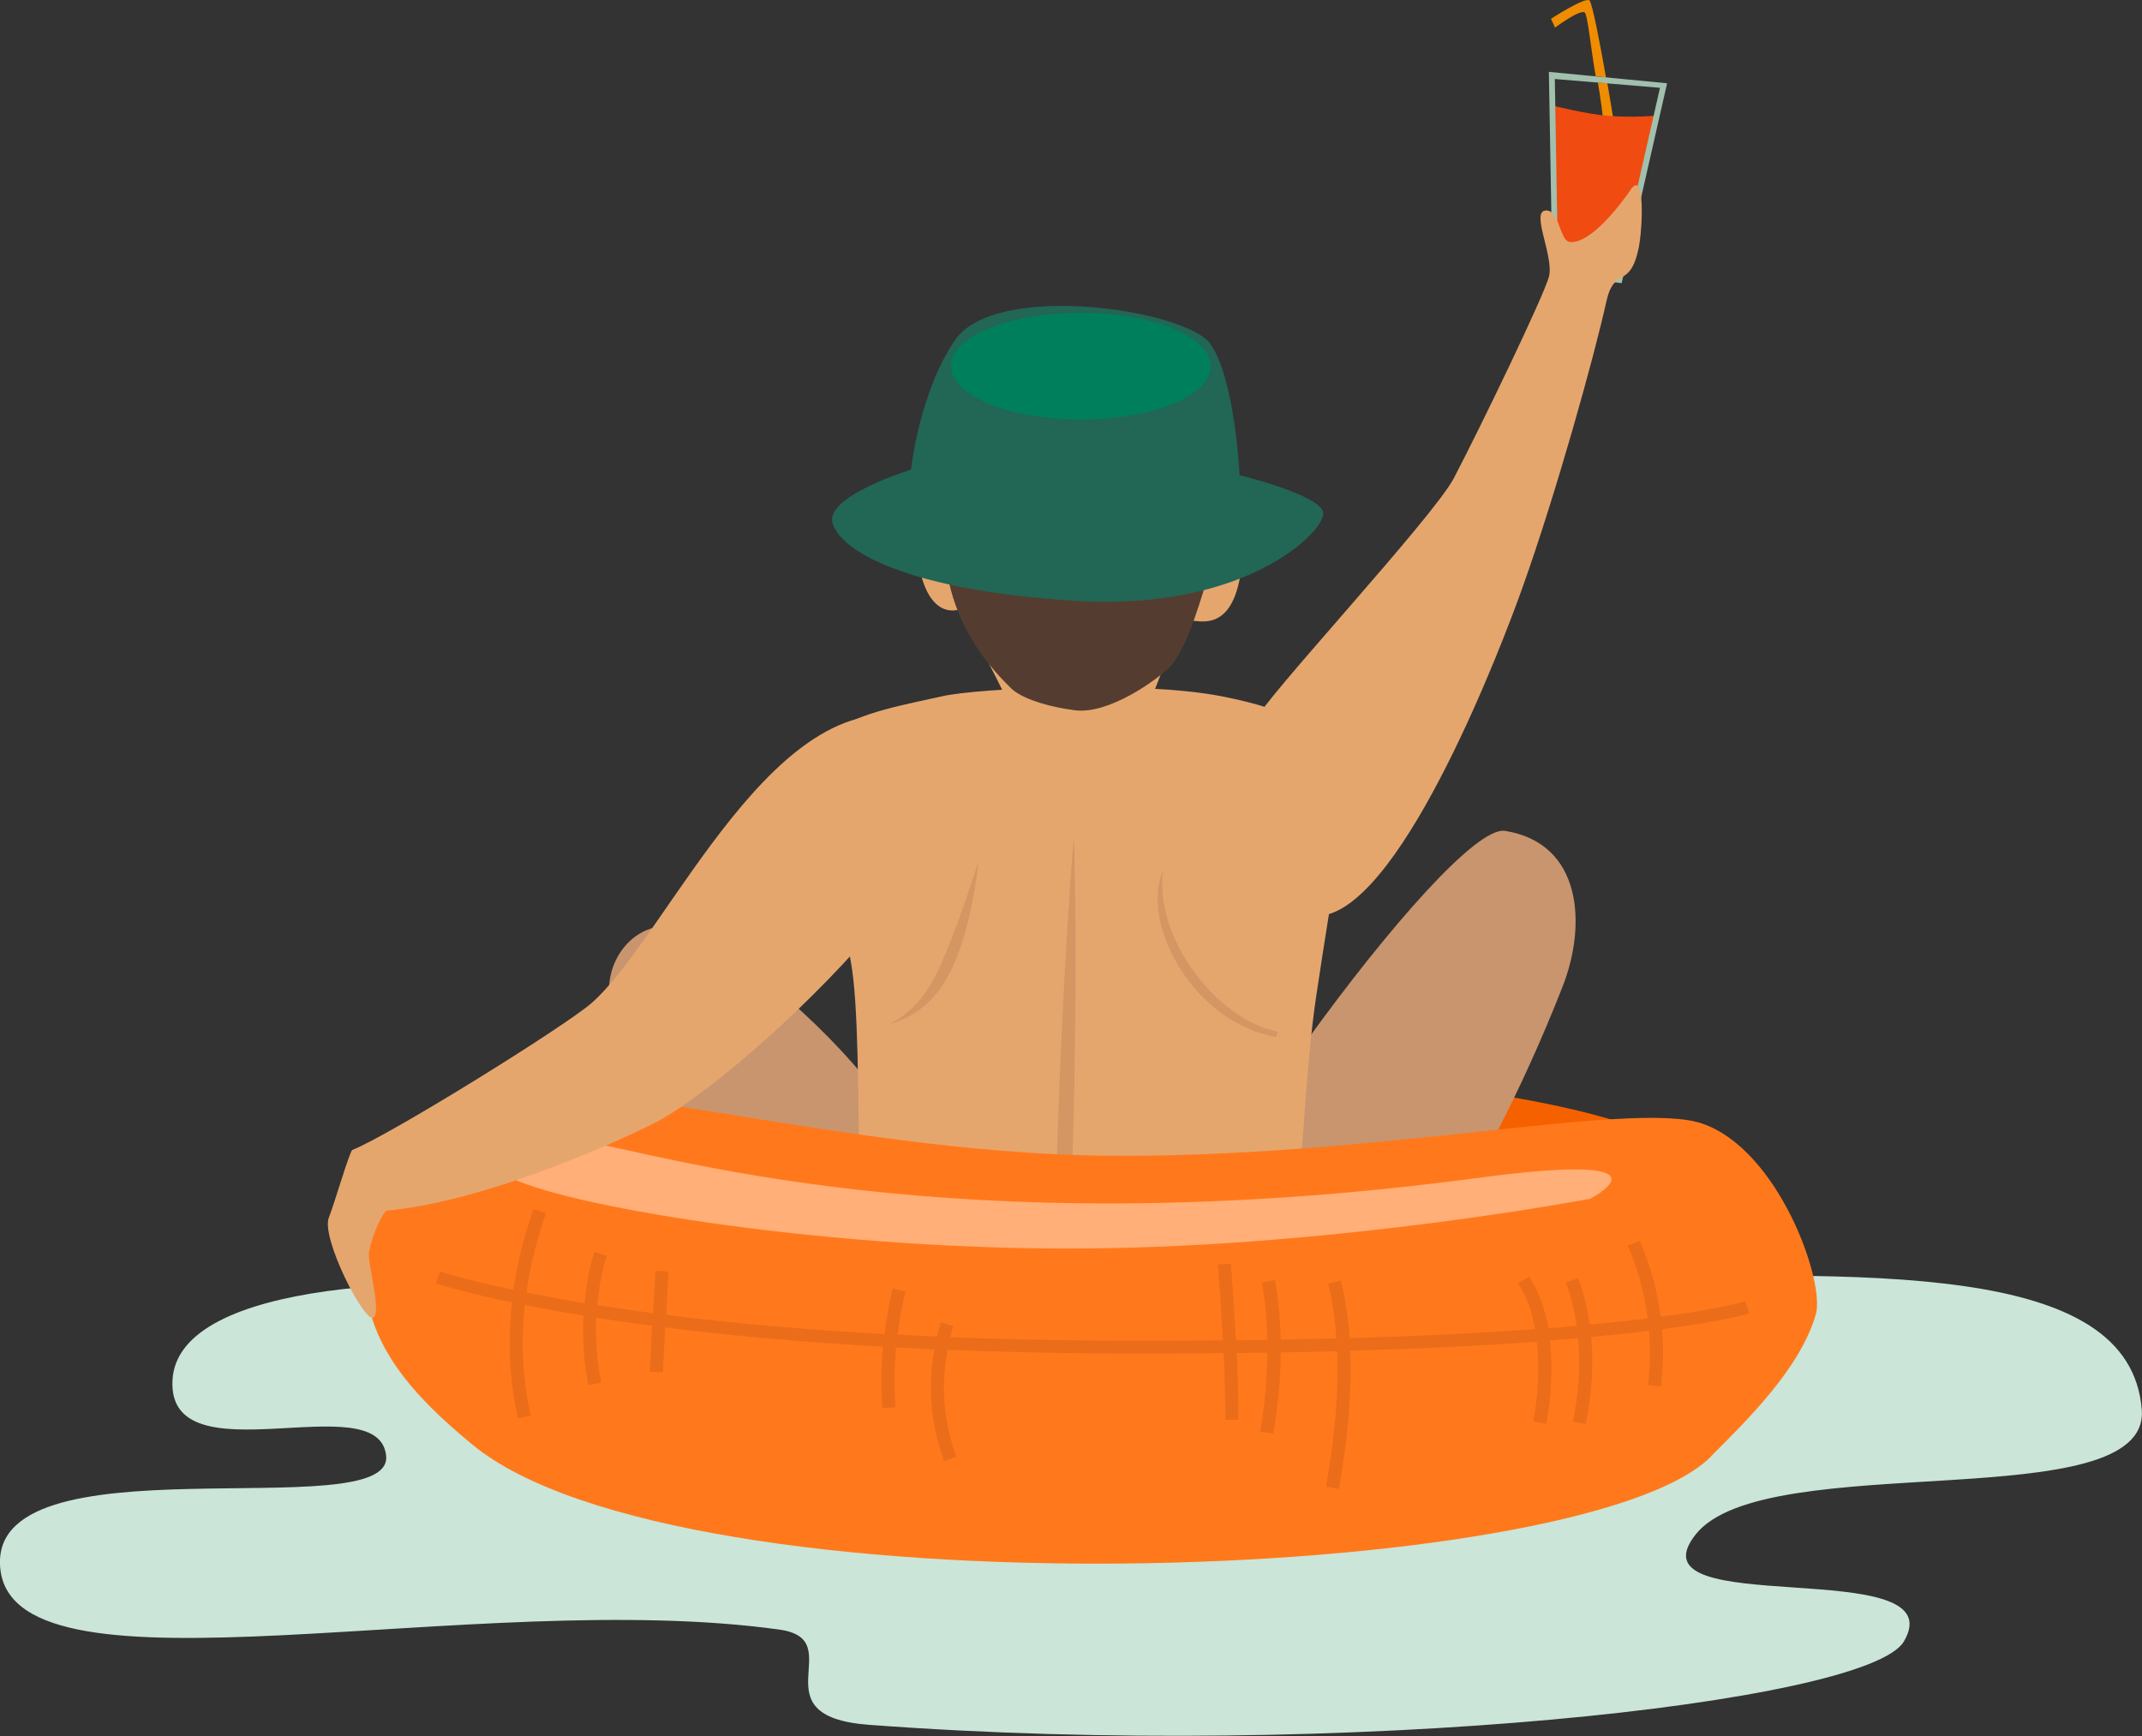
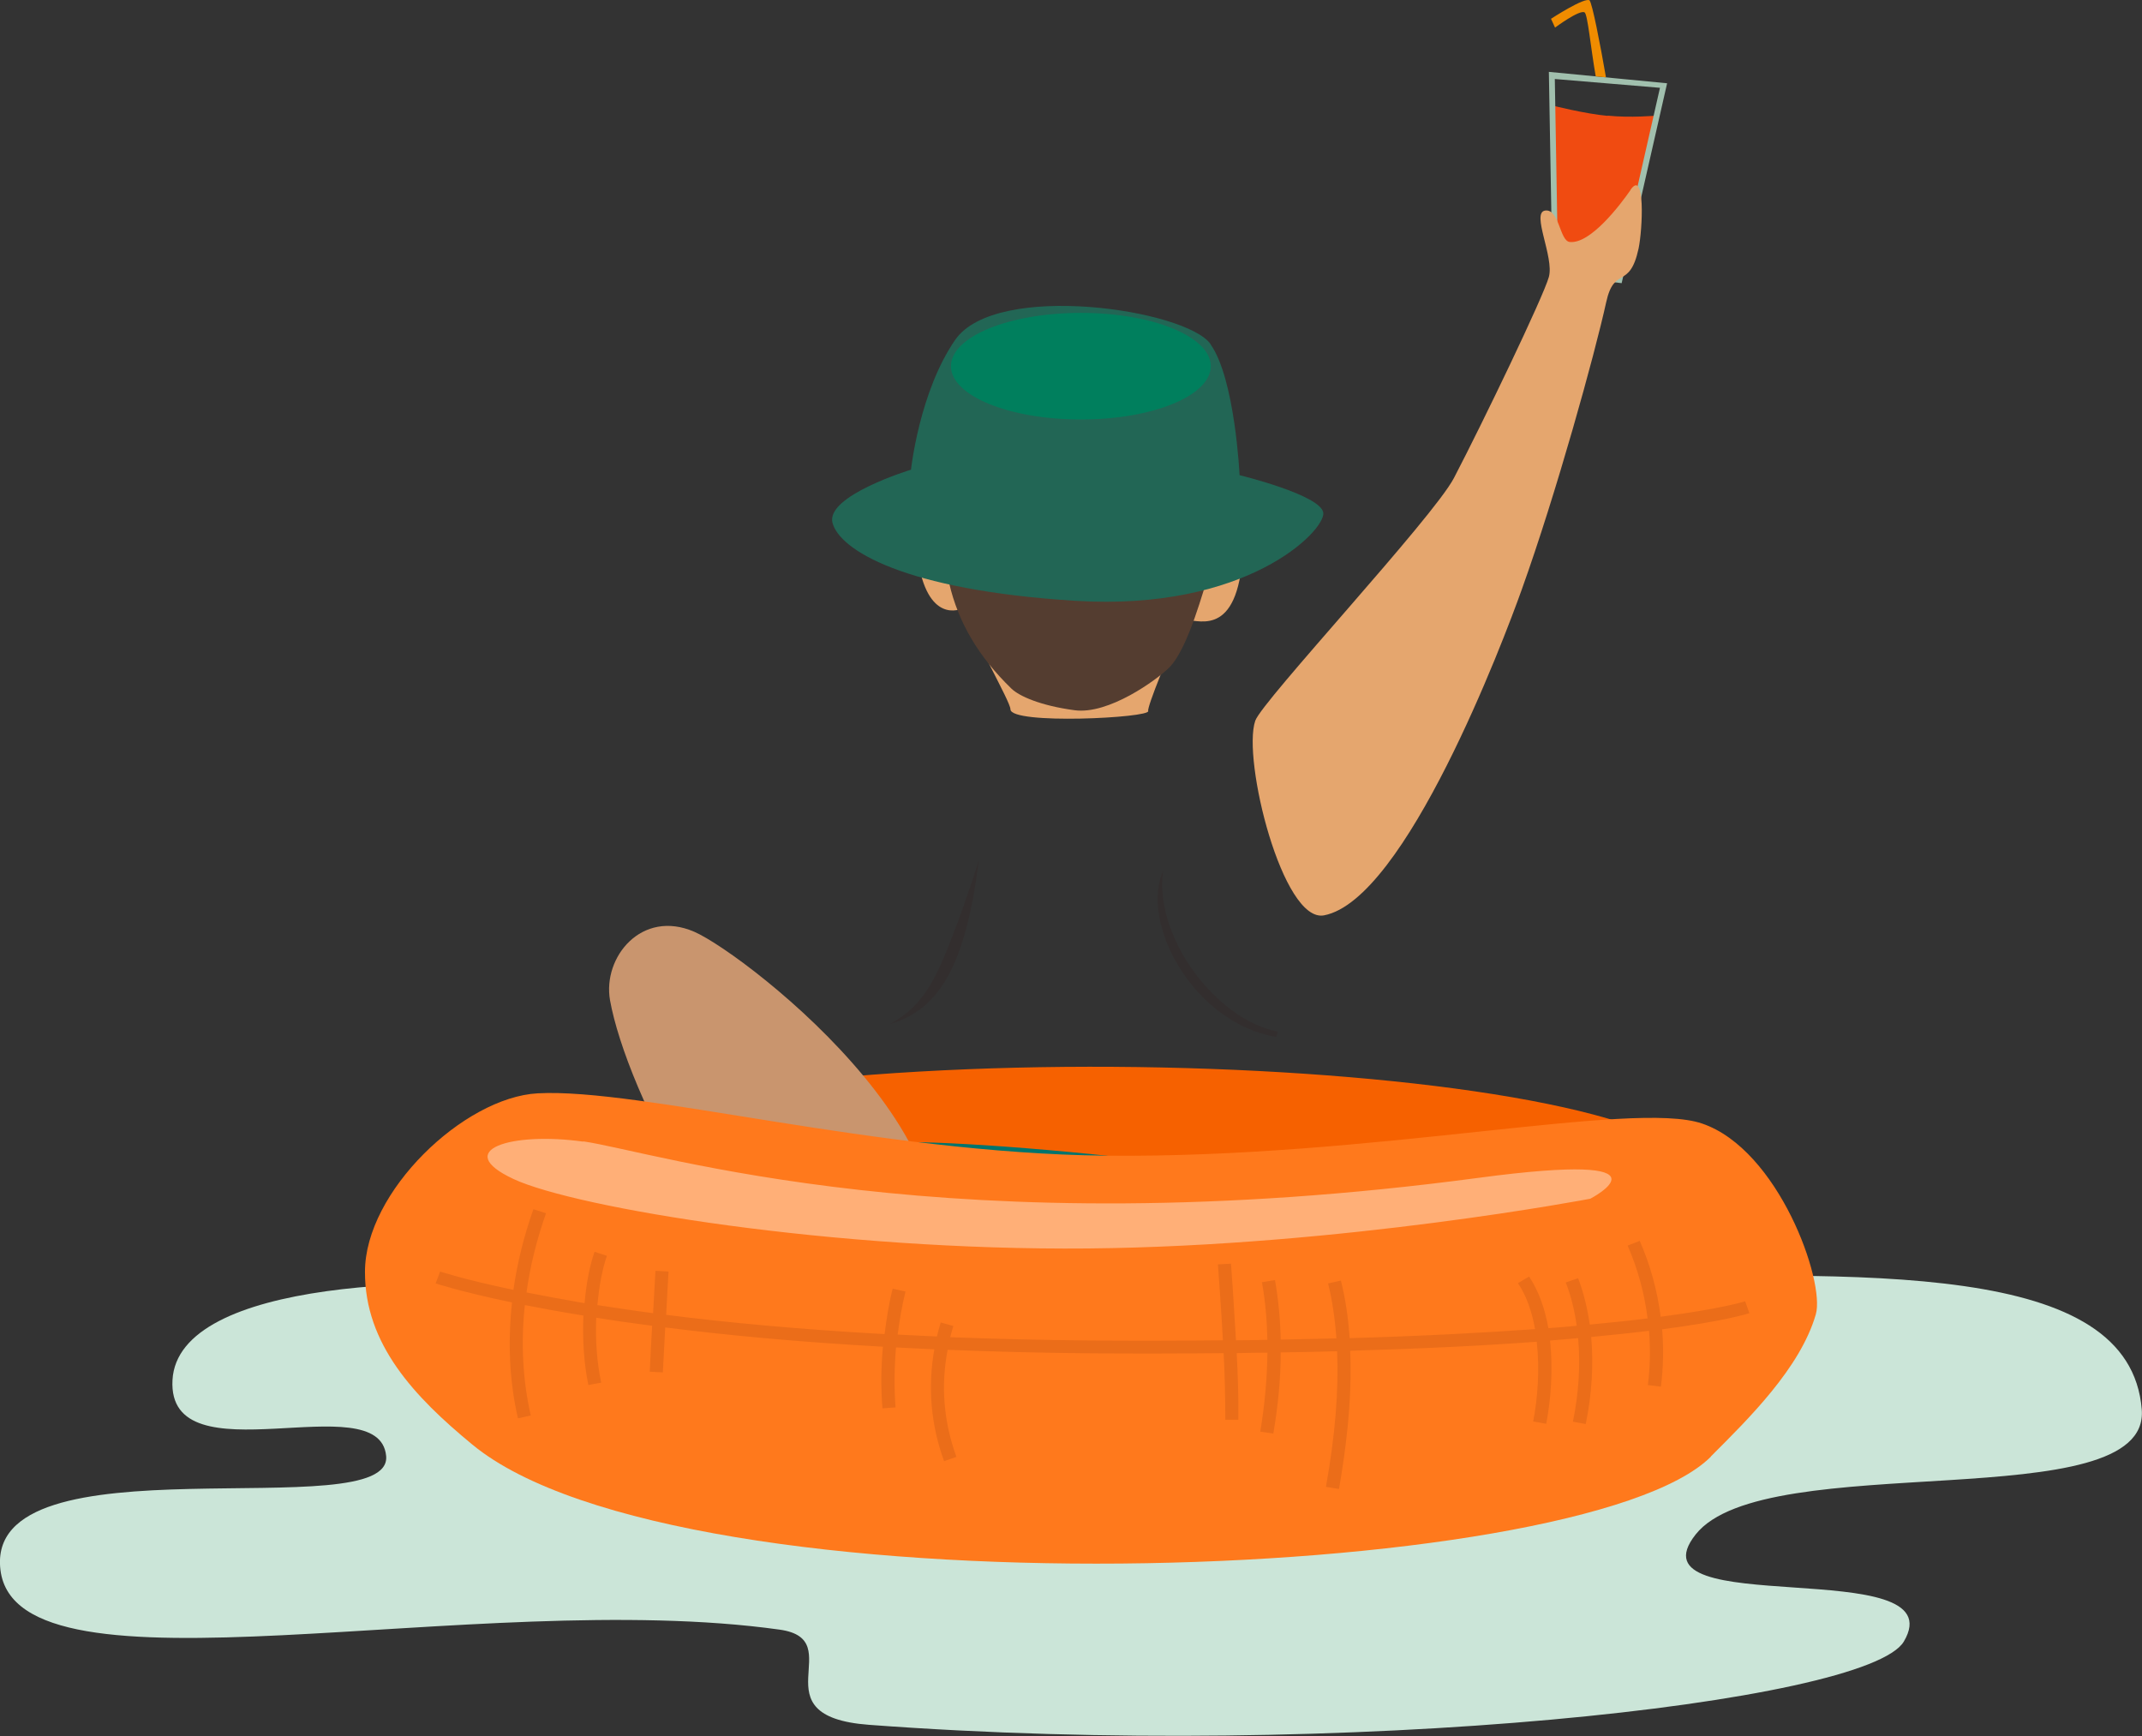
<svg xmlns="http://www.w3.org/2000/svg" viewBox="0 0 90.03 72.96">
  <rect x="0" y="0" width="90.03" height="72.96" fill="#333333" stroke="none" />
  <defs>
    <style>.cls-1{fill:#00746d;}.cls-2{fill:#265;}.cls-3{fill:#007f5d;}.cls-4{fill:#f04b11;}.cls-5{fill:#fff;opacity:.4;}.cls-6{isolation:isolate;}.cls-7{fill:#c9956e;}.cls-8{fill:#a1c0ae;}.cls-9{fill:#f08c00;}.cls-10{fill:#e5a66e;}.cls-11{fill:#cbe5d8;}.cls-12{fill:#f66100;}.cls-13{fill:#543d30;}.cls-14{fill:#ff791c;}.cls-15{fill:#300;mix-blend-mode:multiply;opacity:.1;}</style>
  </defs>
  <g class="cls-6">
    <g id="_レイヤー_2">
      <g id="_レイヤー_5">
        <path class="cls-11" d="M90.02,59.24c-.5-6.25-11.5-5.75-23.75-5.5l-41.75.5c-6.02-.69-17.04-.49-17.27,3.76-.23,4.24,8.69.15,8.98,3.19.29,3.05-16.93-.95-16.21,4.8.72,5.75,19.96.71,32.75,2.5,2.99.42-1.04,3.64,3.75,4,20,1.5,41.96-.91,43.5-3.5,2.22-3.75-11.67-.81-8.75-4.5,2.92-3.69,19.12-.64,18.75-5.25Z" />
        <path class="cls-12" d="M70.92,48.52c-5.28-4.48-42.15-5.5-50.67.47-2.38,1.67-4.41,3.49-4.4,6,0,2.78,4.03,6.05,7.06,6.19,4.18.19,14.47,2.33,23.83,2.24,10.94-.11,20.97-2.51,23.82-3.34,3.12-.91,5.05-5.48,4.66-6.63-.63-1.86-2.74-3.62-4.29-4.93Z" />
-         <path class="cls-7" d="M49.03,54.33c-.69-2.22,11.83-19.79,14.23-19.41,3.24.52,3.43,3.94,2.43,6.51-1.04,2.67-3.48,8.33-6.5,12.04-3.03,3.7-8.33,6.76-10.16.87Z" />
        <path class="cls-7" d="M38.18,55.12c4.84-5.98-6.79-15-9-15.96-2.21-.96-3.86,1.07-3.54,2.88.34,1.89,1.61,5.08,3.56,8.24,1.95,3.16,6.35,8.09,8.98,4.84Z" />
        <path class="cls-1" d="M35.55,61.2c-.64-.4-4.78-4.98-5-5.71-.83-2.75,5.72-6.62,6.62-7.4.56-.48,20.57,1.03,23.04,3.5,2.47,2.47-5.29,8.69-6.75,9.86-3.94,3.17-16.47.63-17.91-.26Z" />
-         <path class="cls-10" d="M36.9,57.74c1.11,2.42,6.86,1.43,8.28,1.74.44.1,5.48.92,7.89-1.65,1.6-1.7,1.46-10.55,2.24-15.89.76-5.17,1.62-9.05.86-10.36-.5-.86-1.84-1.74-4.84-2.32-3.41-.66-10.22-.34-11.72,0-1.5.34-3.49.68-4.5,1.45-1.02.78.12,6.71.66,9.76.62,3.51-.06,14.66,1.14,17.26Z" />
        <path class="cls-15" d="M48.89,36.58c-.41,2.74,2.18,6.26,4.82,6.78l-.07.22c-3.46-.58-5.74-4.77-4.75-6.99Z" />
        <path class="cls-15" d="M40.27,38.71c.33-.86.87-2.54.87-2.54-.55,4.3-1.6,6.25-3.74,6.87,1.56-.84,2.04-2.14,2.87-4.32Z" />
-         <path class="cls-15" d="M45.14,35.17c.18,6.18-.01,17.44-.62,23.04-.56-5.12.36-20.49.62-23.04Z" />
+         <path class="cls-15" d="M45.14,35.17Z" />
        <path class="cls-10" d="M40.53,25.54s-1.36.77-1.88-1.63c-.42-1.93,1.38-.49,1.37-.75-.08-1.97.42-5.15,5.6-5.1,4.85.05,4.89,5.51,4.89,5.51,0,.04,1.91-1.11,1.63.57-.47,2.86-2.2,1.68-2.36,1.99-.62,1.2-1.58,3.61-1.52,3.75.12.29-5.79.59-5.79-.07,0-.33-1.58-3.01-1.94-4.26Z" />
        <path class="cls-13" d="M40.05,19.25c.07-.31-.49-4,4.61-5.51.64-.19-2.4,1.01-.47,1.51.28-.63.97-1.6,1.8-1.82.66-.18,2,.53,2.68.62-.49.25-2.51.43-1.04,1.94.5-.21,1.19-.19,2.18-.12-1.23.61,3.21,3.32.97,8.37-.16.36-.81,2.99-1.64,3.82-.53.52-2.54,1.98-3.97,1.79-1.43-.19-2.33-.59-2.66-.91-2.81-2.72-3.34-5.82-2.44-9.69Z" />
        <path class="cls-2" d="M50.88,14.47c1.03,1.45,1.22,5.5,1.22,5.5,0,0,3.45.84,3.52,1.59.07.75-3.21,4.14-10.43,3.69-7.22-.45-9.91-2.15-10.2-3.28-.29-1.14,3.3-2.23,3.3-2.23,0,0,.35-3.28,1.86-5.46,1.72-2.47,9.7-1.27,10.73.18Z" />
        <path class="cls-3" d="M39.97,15.39c0,1.24,2.44,2.24,5.46,2.24s5.46-1,5.46-2.24-2.44-2.24-5.46-2.24-5.46,1-5.46,2.24Z" />
        <path class="cls-4" d="M67.57,4.87c-.96-.09-2.3-.43-2.3-.43l.06,1.81v2.07s-.05-.02-.05-.02l.09,2.94,2.79.34.61-2.86.44-2.05.4-1.81s-1.08.1-2.04,0Z" />
        <path class="cls-8" d="M65.1,3.02l.15,8.55,2.91.33,1.91-8.4-4.97-.48ZM65.35,3.32l4.42.37-1.7,7.48-2.59-.3-.13-7.56Z" />
-         <path class="cls-9" d="M67.56,3.5c.15.86.23,1.39.23,1.39l-.43-.04s-.06-.57-.2-1.39l.4.04Z" />
        <path class="cls-9" d="M66.81.02c.11.1.45,1.84.69,3.23l-.43-.04c-.21-1.19-.34-2.62-.47-2.69-.22-.12-1.24.64-1.24.64l-.17-.37s1.44-.94,1.63-.77Z" />
        <path class="cls-10" d="M68.53,7.99c-.43.62-1.68,2.27-2.55,2.18-.43-.04-.44-1.41-1.04-1.32-.59.09.39,1.96.16,2.79-.23.83-2.75,6.07-3.99,8.45-.88,1.68-8.07,9.38-8.35,10.2-.56,1.62,1.15,8.51,2.89,8.18,3.42-.65,7.54-11.53,8.31-13.69,1.44-4.01,3.06-9.85,3.55-12.08.34-1.55.98-.5,1.36-2.25.17-.8.29-3.38-.34-2.47Z" />
        <path class="cls-14" d="M71.91,61.22c-5.43,5.43-43.31,6.72-52.06-.51-2.44-2.01-4.52-4.22-4.51-7.26,0-3.36,4.15-7.33,7.26-7.5,4.3-.23,14.25,2.52,23.87,2.62,11.23.12,22.15-2.35,25.07-1.35,3.21,1.09,5.18,6.63,4.78,8.02-.65,2.25-2.82,4.38-4.41,5.97Z" />
        <path class="cls-15" d="M69.86,55.86c.07.81.05,1.62-.05,2.42l-.55-.07c.1-.76.11-1.52.05-2.28-.7.09-1.51.17-2.43.26.1,1.16.03,2.41-.23,3.66l-.54-.1c.25-1.21.32-2.4.22-3.51-.37.03-.77.07-1.18.1.13,1.2.04,2.45-.16,3.5l-.55-.1c.19-.97.28-2.19.15-3.35-2.13.16-4.72.29-7.84.38.09,2.16-.2,4.24-.47,5.81l-.55-.09c.39-2.18.54-4.05.47-5.7-.75.02-1.55.04-2.37.05,0,1.09-.11,2.23-.31,3.41l-.55-.08c.19-1.15.29-2.26.3-3.32-.42,0-.85.01-1.29.02.05.94.08,1.87.07,2.8h-.55c0-.93-.02-1.87-.07-2.8-4.05.04-7.62.02-11.6-.14-.29,1.51-.17,3.02.37,4.5l-.52.18c-.56-1.54-.69-3.12-.41-4.7-.55-.03-1.08-.05-1.61-.08-.07.84-.08,1.68-.02,2.52l-.55.04c-.07-.87-.06-1.73.02-2.59-3.6-.2-6.63-.49-9.15-.81-.03.64-.07,1.28-.1,1.89l-.55-.03c.03-.63.06-1.28.1-1.93-.84-.11-1.63-.22-2.35-.34-.04.93.03,1.89.21,2.73l-.54.1c-.19-.9-.25-1.93-.21-2.92-.93-.15-1.75-.3-2.46-.44-.17,1.59-.09,3.16.25,4.64l-.54.12c-.36-1.56-.43-3.2-.25-4.87-2.15-.45-3.18-.79-3.21-.8l.19-.5s1.02.34,3.08.77c.16-1.13.44-2.26.84-3.39l.53.17c-.39,1.11-.67,2.23-.82,3.33.71.14,1.52.29,2.44.45.07-.81.21-1.56.42-2.16l.52.17c-.2.57-.33,1.3-.4,2.07.72.11,1.5.23,2.34.34.03-.61.07-1.22.1-1.78l.55.03c-.03.58-.07,1.2-.1,1.82,2.52.32,5.57.61,9.18.81.08-.64.18-1.28.34-1.91l.54.12c-.15.6-.25,1.2-.33,1.81.54.03,1.09.05,1.65.08.05-.2.1-.4.16-.59l.53.15c-.05.16-.09.31-.13.47,3.9.15,7.48.17,11.46.13-.04-.69-.08-1.38-.13-2.06l-.08-1.13.55-.03.08,1.13c.04.69.09,1.39.13,2.09.45,0,.89-.01,1.32-.02-.02-.84-.09-1.65-.23-2.42l.55-.09c.14.8.22,1.63.24,2.5.81-.02,1.59-.03,2.34-.05-.06-.82-.17-1.59-.35-2.31l.54-.12c.2.79.31,1.61.37,2.42,3.1-.09,5.68-.23,7.79-.38-.13-.71-.35-1.39-.72-1.93l.47-.28c.41.62.67,1.37.81,2.17.41-.03.81-.06,1.19-.1-.09-.65-.24-1.26-.46-1.82l.52-.18c.23.6.39,1.26.49,1.95.92-.09,1.73-.17,2.43-.26-.13-1.04-.41-2.08-.84-3.06l.51-.2c.45,1.03.74,2.1.88,3.19,2.58-.34,3.53-.64,3.55-.65l.18.5c-.09.03-1.07.34-3.68.68Z" />
        <path class="cls-5" d="M24.52,47.97c3.01.43,15.37,4.5,37.64,1.53,8.6-1.15,4.68.88,4.68.88,0,0-10.41,1.99-21.1,2.09-10.69.1-21.55-1.7-24.16-2.92-2.61-1.22-.08-1.99,2.93-1.57Z" />
-         <path class="cls-10" d="M38.77,30.28c-6.12-2.01-10.66,9.03-13.91,11.88-1.14.99-8.43,5.52-10.05,6.17-.11.04-.75,2.24-.99,2.85-.33.84,1.47,4.37,1.86,4.2.39-.17-.26-2.34-.17-2.77.18-.88.63-1.72.74-1.73,4.5-.41,10.67-3.34,11.55-3.84,4.31-2.44,17.1-14.75,10.98-16.76Z" />
      </g>
    </g>
  </g>
</svg>